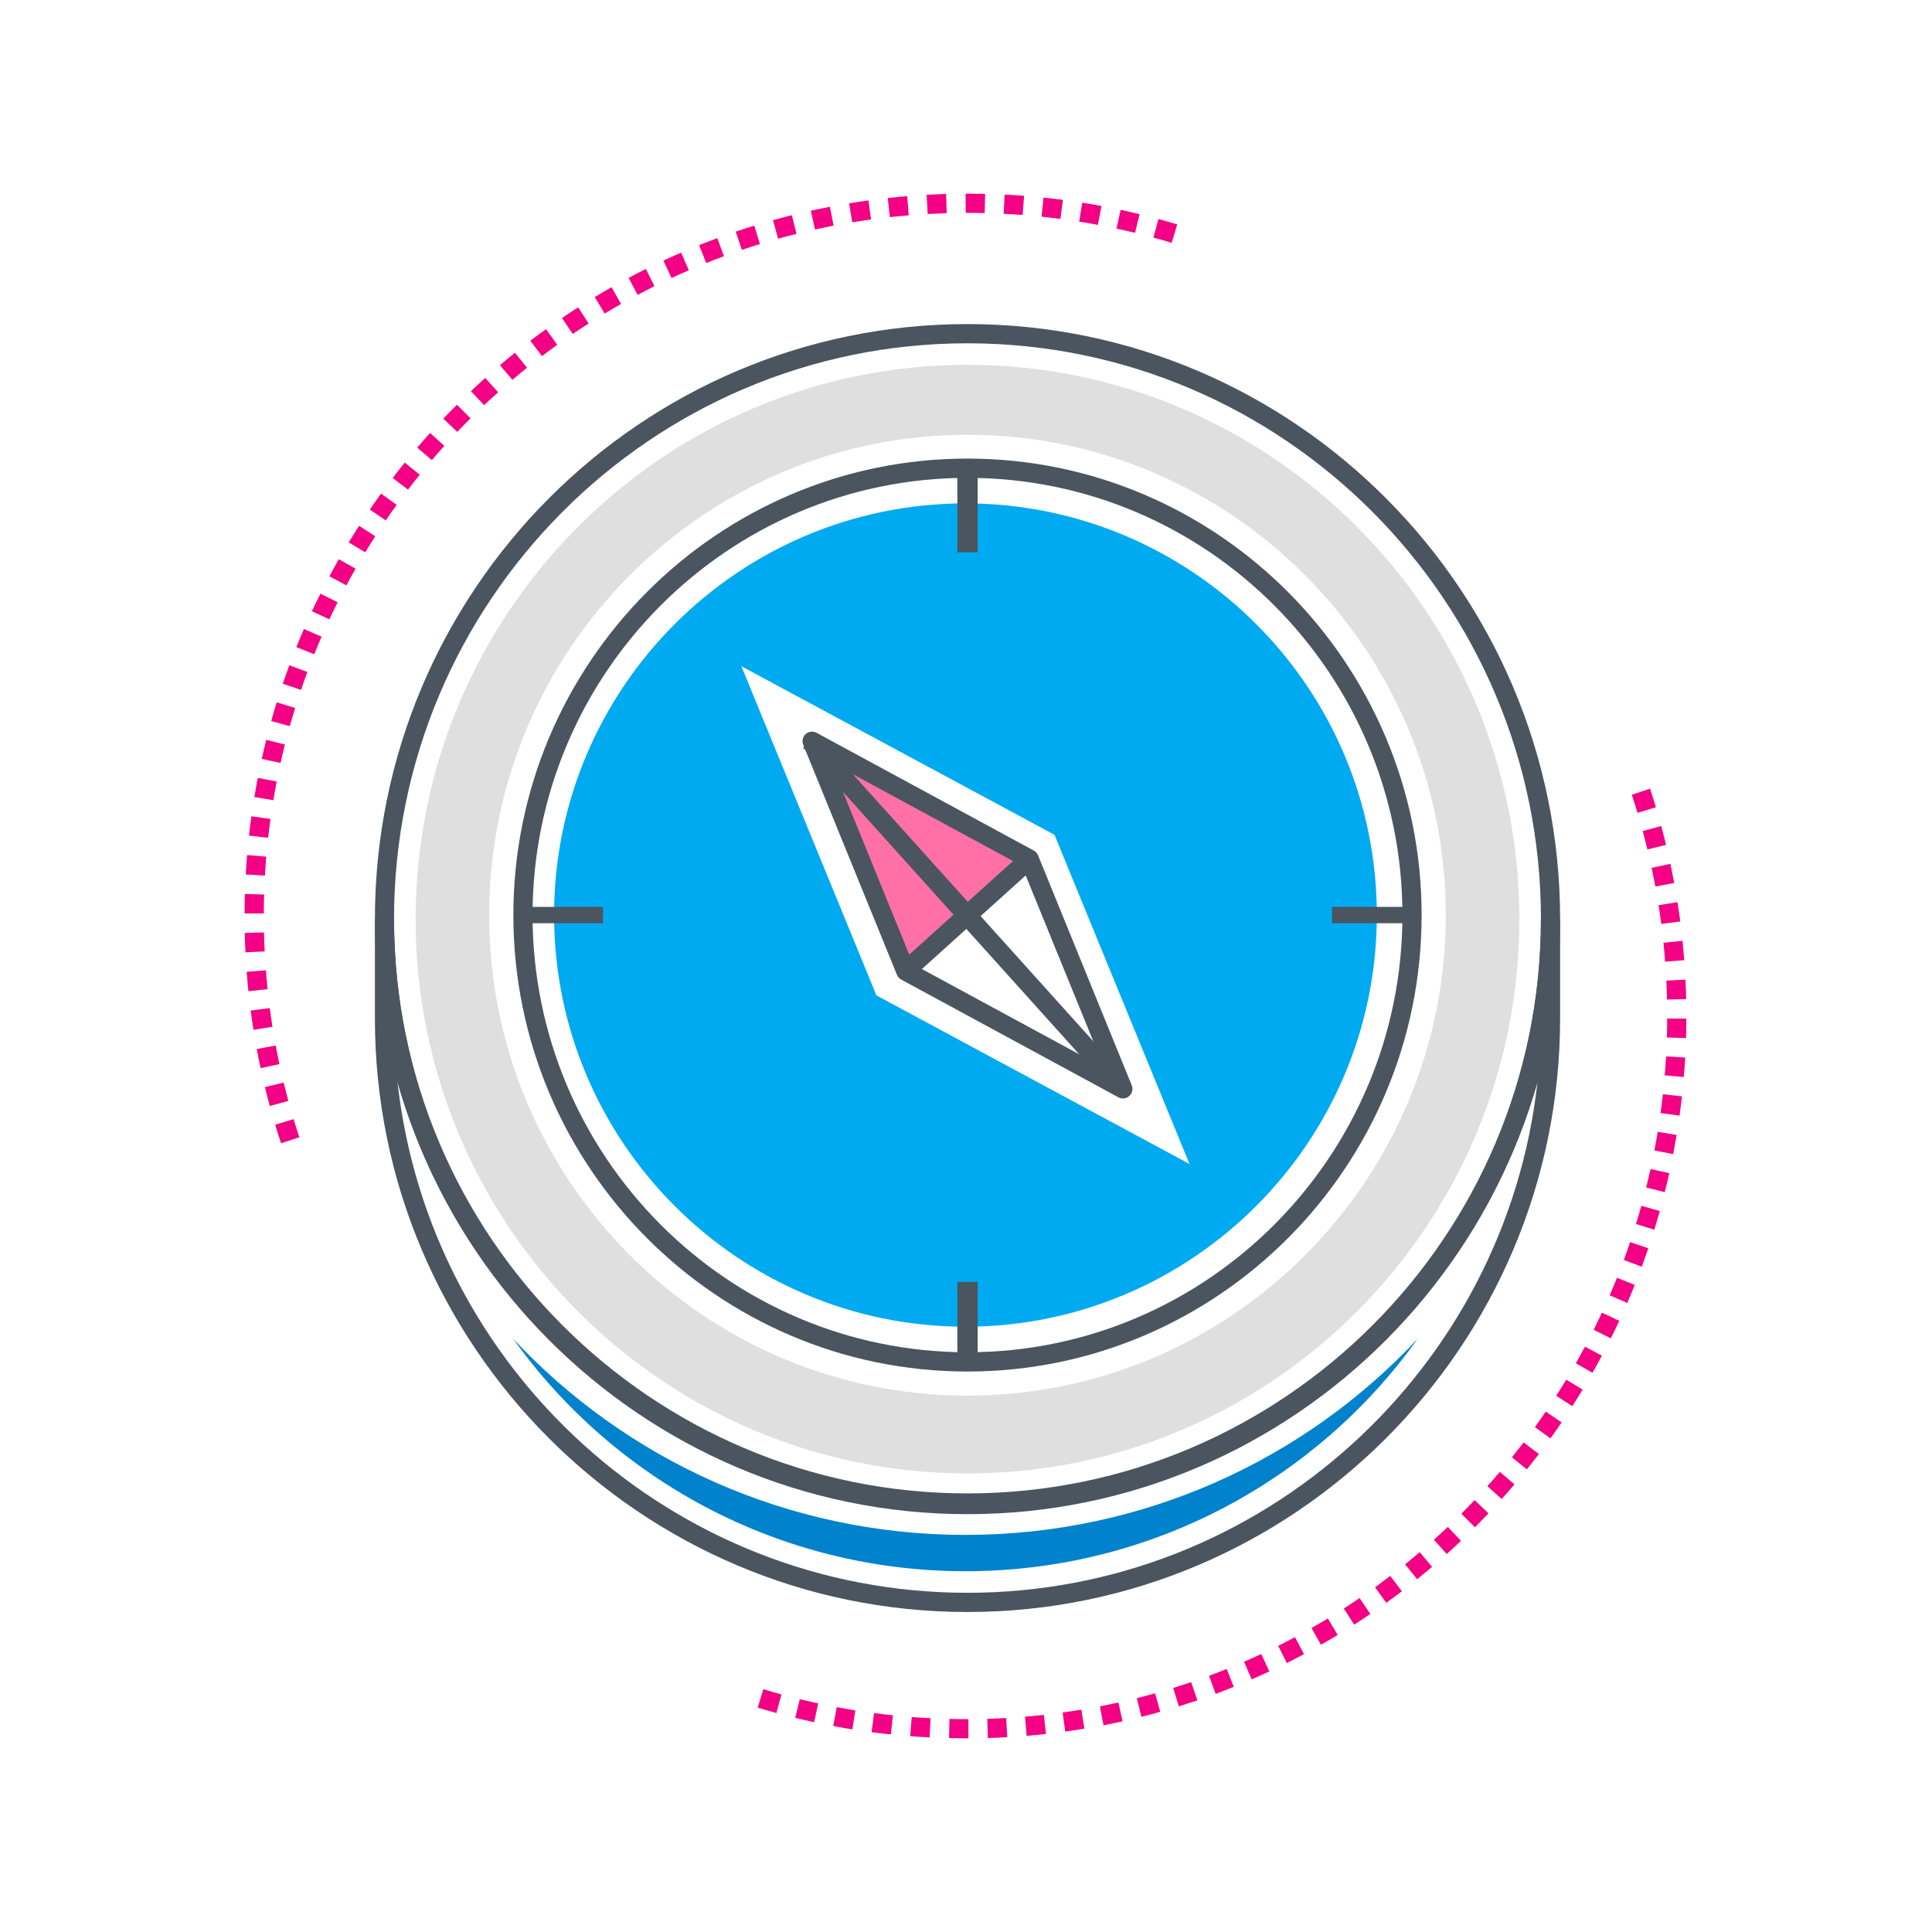
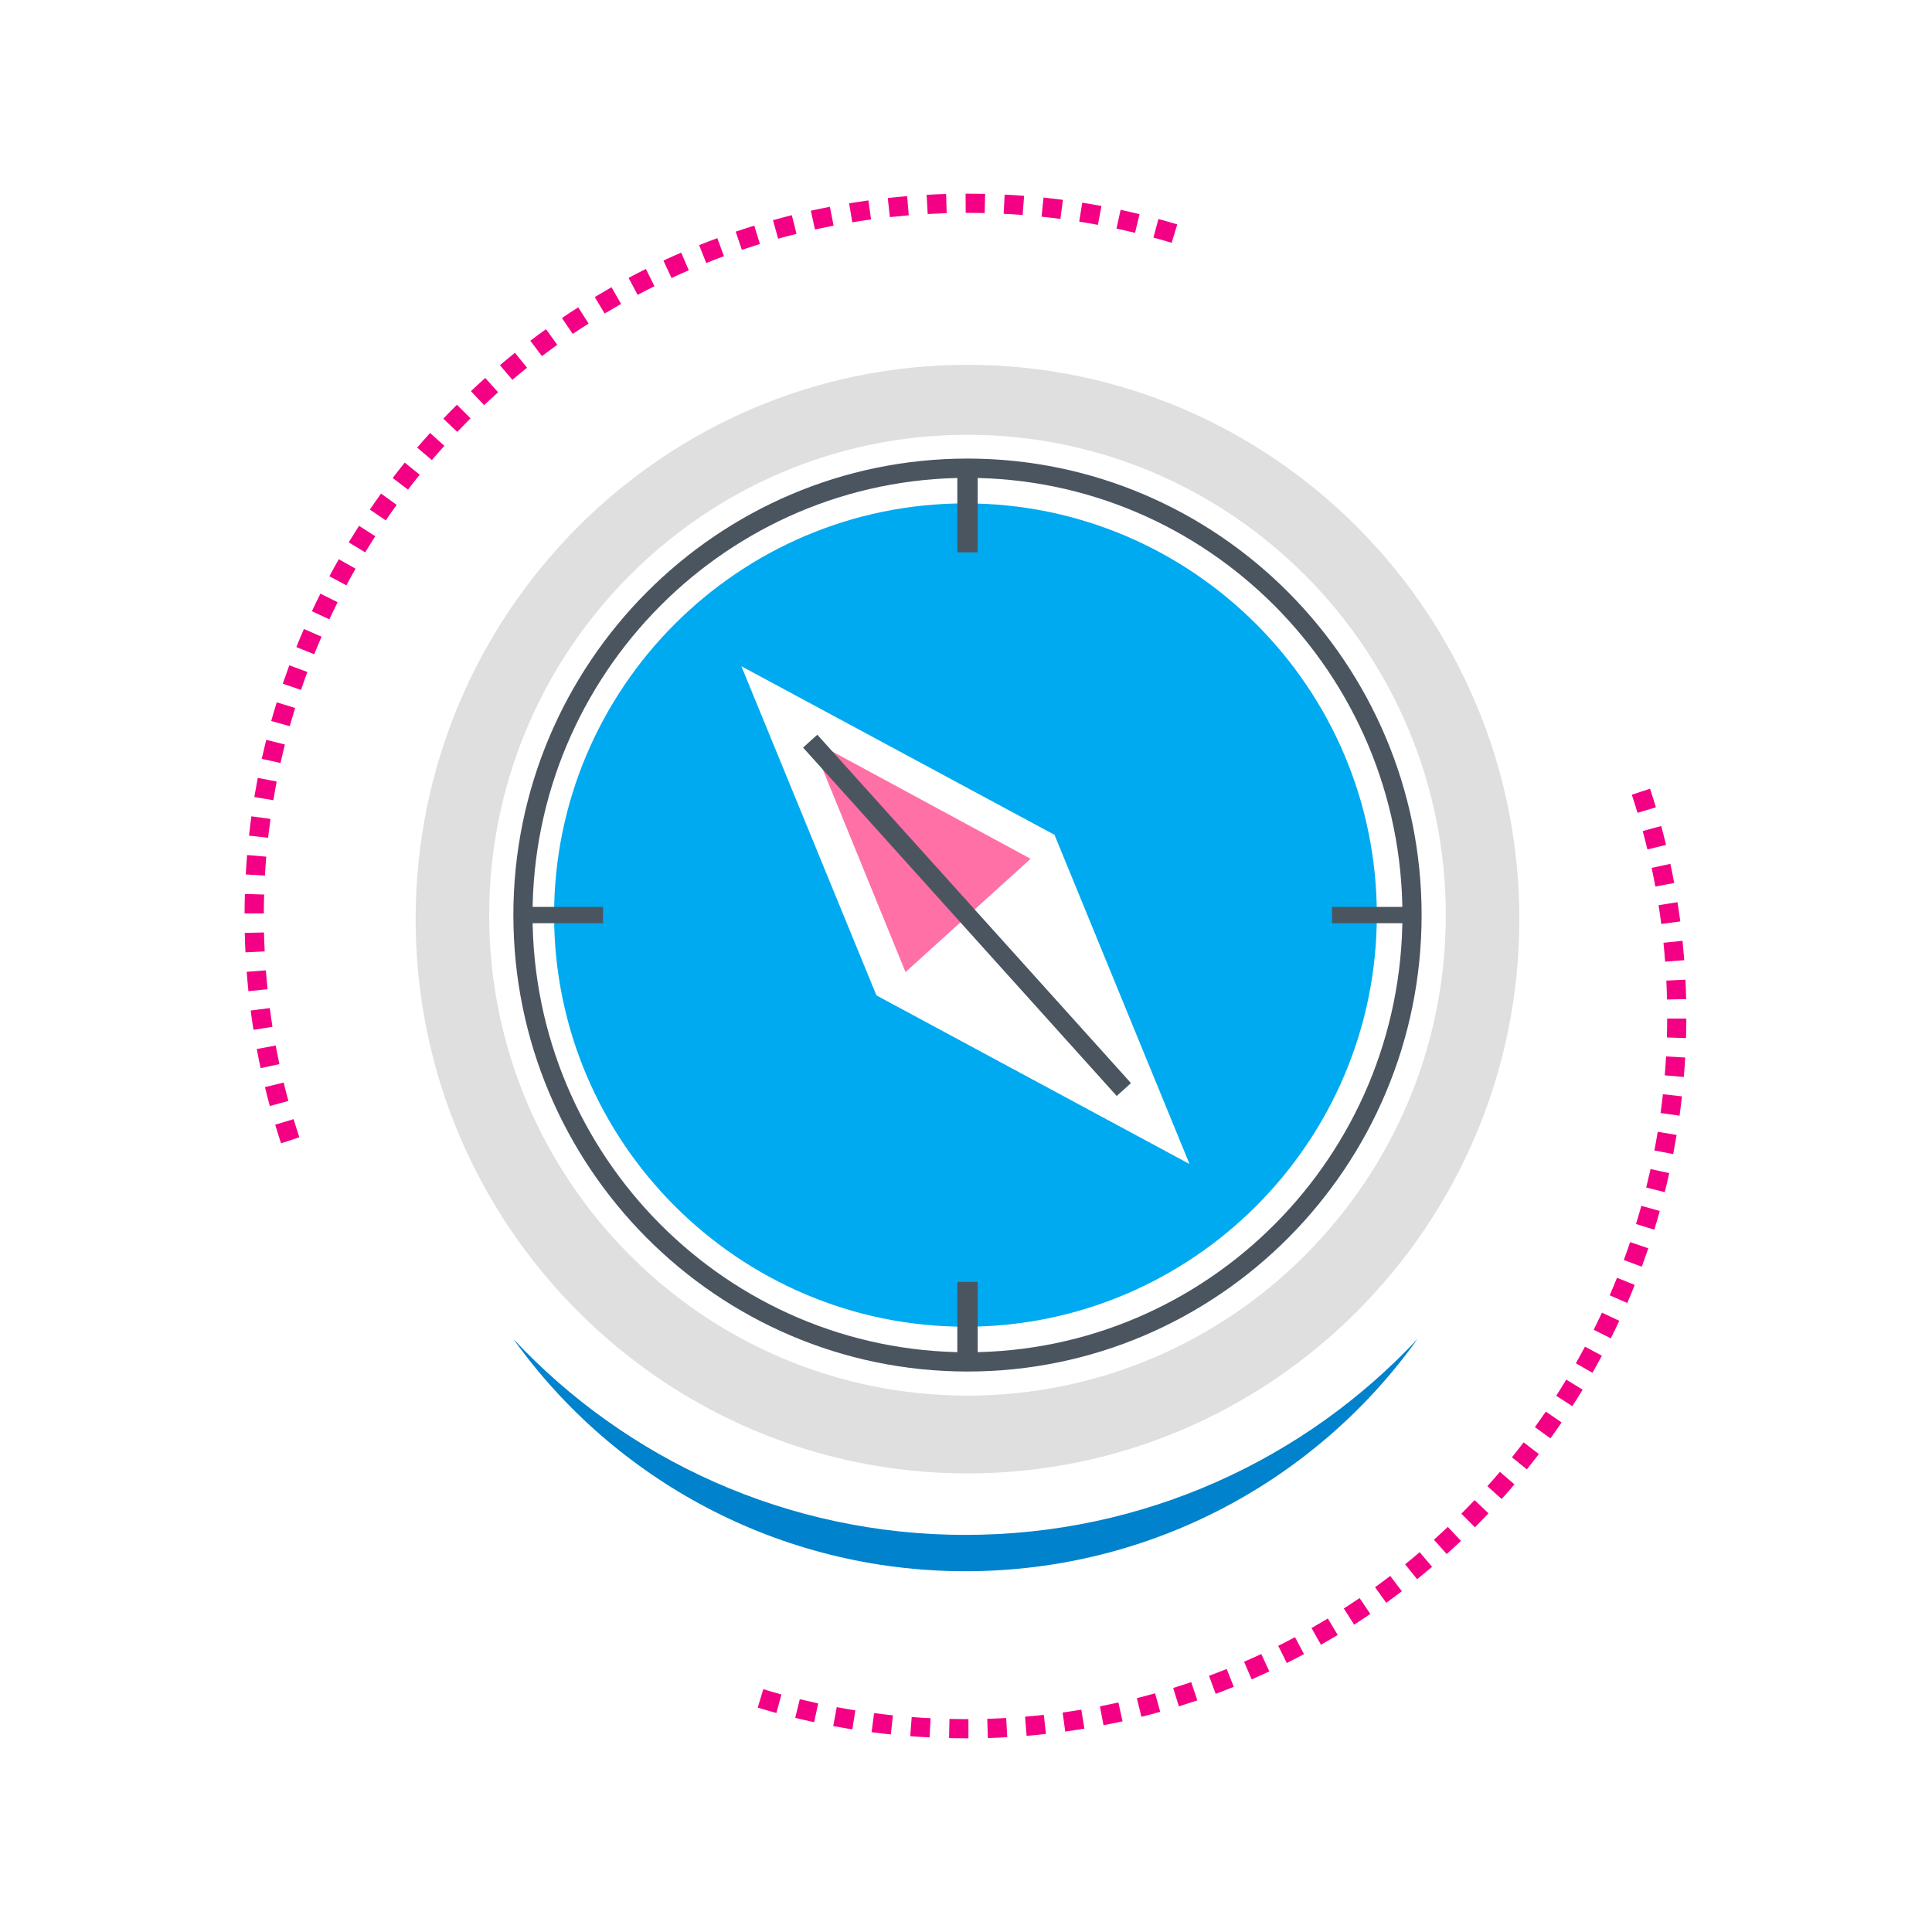
<svg xmlns="http://www.w3.org/2000/svg" version="1.0" preserveAspectRatio="xMidYMid meet" height="300" viewBox="0 0 224.88 225" zoomAndPan="magnify" width="300">
  <defs>
    <clipPath id="ef521fb156">
      <path clip-rule="nonzero" d="M 28.422 22.555 L 138 22.555 L 138 134 L 28.422 134 Z M 28.422 22.555" />
    </clipPath>
    <clipPath id="b9a61fa3d8">
      <path clip-rule="nonzero" d="M 88 91 L 196.332 91 L 196.332 202.445 L 88 202.445 Z M 88 91" />
    </clipPath>
  </defs>
  <path fill-rule="evenodd" fill-opacity="1" d="M 94.352 86.156 L 105.398 113.211 L 119.965 100.012 Z M 94.352 86.156" fill="#ff70a7" />
-   <path fill-rule="evenodd" fill-opacity="1" d="M 112.609 37.742 C 74.559 37.742 43.602 68.832 43.602 107.047 C 43.602 145.258 74.559 176.34 112.609 176.34 C 150.664 176.34 181.629 145.258 181.629 107.047 C 181.629 68.832 150.668 37.742 112.609 37.742 Z M 112.609 174.102 C 75.789 174.102 45.828 144.023 45.828 107.047 C 45.828 70.066 75.789 39.98 112.609 39.98 C 149.434 39.98 179.398 70.066 179.398 107.047 C 179.398 144.023 149.434 174.102 112.609 174.102 Z M 112.609 174.102" fill="#4a555f" />
  <path fill-rule="evenodd" fill-opacity="1" d="M 112.609 53.406 C 83.453 53.406 59.727 77.258 59.727 106.57 C 59.727 135.883 83.453 159.727 112.609 159.727 C 141.773 159.727 165.5 135.883 165.5 106.57 C 165.5 77.258 141.773 53.406 112.609 53.406 Z M 112.609 157.484 C 84.68 157.484 61.961 134.645 61.961 106.57 C 61.961 78.492 84.68 55.652 112.609 55.652 C 140.543 55.652 163.266 78.492 163.266 106.57 C 163.266 134.645 140.543 157.484 112.609 157.484 Z M 112.609 157.484" fill="#4a555f" />
  <path fill-rule="evenodd" fill-opacity="1" d="M 112.609 42.488 C 77.172 42.488 48.344 71.445 48.344 107.047 C 48.344 142.641 77.172 171.594 112.609 171.594 C 148.051 171.594 176.883 142.641 176.883 107.047 C 176.883 71.445 148.051 42.488 112.609 42.488 Z M 112.609 162.535 C 81.898 162.535 56.91 137.438 56.91 106.586 C 56.91 75.734 81.898 50.633 112.609 50.633 C 143.332 50.633 168.316 75.734 168.316 106.586 C 168.316 137.438 143.332 162.535 112.609 162.535 Z M 112.609 162.535" fill="#dfdfdf" />
  <path fill-rule="evenodd" fill-opacity="1" d="M 112.371 58.625 C 85.961 58.625 64.469 80.133 64.469 106.57 C 64.469 133 85.961 154.508 112.371 154.508 C 138.793 154.508 160.285 133 160.285 106.57 C 160.285 80.133 138.793 58.625 112.371 58.625 Z M 102.008 115.922 L 86.281 77.59 L 122.746 97.223 L 138.469 135.559 Z M 102.008 115.922" fill="#00aaf0" />
-   <path fill-rule="evenodd" fill-opacity="1" d="M 179.398 107.043 C 179.398 143.918 149.434 173.922 112.609 173.922 C 75.789 173.922 45.828 143.918 45.828 107.043 L 43.602 107.043 L 43.602 118.617 C 43.602 156.727 74.559 187.734 112.609 187.734 C 150.664 187.734 181.629 156.727 181.629 118.617 L 181.629 107.043 Z M 112.609 185.496 C 78.273 185.496 49.902 159.406 46.23 125.977 C 54.477 154.91 81.113 176.156 112.609 176.156 C 144.113 176.156 170.75 154.906 178.996 125.977 C 175.328 159.406 146.953 185.496 112.609 185.496 Z M 112.609 185.496" fill="#4a555f" />
  <path fill-rule="evenodd" fill-opacity="1" d="M 112.371 178.754 C 91.586 178.754 72.836 169.957 59.727 155.938 C 71.398 172.289 90.648 182.984 112.371 182.984 C 134.102 182.984 153.352 172.281 165.027 155.93 C 151.918 169.957 133.16 178.754 112.371 178.754 Z M 112.371 178.754" fill="#0082cc" />
  <path fill-rule="evenodd" fill-opacity="1" d="M 111.43 54.828 L 113.801 54.828 L 113.801 64.324 L 111.43 64.324 Z M 111.43 54.828" fill="#4a555f" />
  <path fill-rule="evenodd" fill-opacity="1" d="M 111.43 149.285 L 113.801 149.285 L 113.801 158.305 L 111.43 158.305 Z M 111.43 149.285" fill="#4a555f" />
  <path fill-rule="evenodd" fill-opacity="1" d="M 155.066 105.617 L 164.551 105.617 L 164.551 107.516 L 155.066 107.516 Z M 155.066 105.617" fill="#4a555f" />
  <path fill-rule="evenodd" fill-opacity="1" d="M 60.676 105.617 L 70.16 105.617 L 70.16 107.516 L 60.676 107.516 Z M 60.676 105.617" fill="#4a555f" />
-   <path fill-rule="evenodd" fill-opacity="1" d="M 131.738 126.387 L 120.832 99.613 C 120.734 99.371 120.559 99.176 120.332 99.055 L 95.035 85.34 C 94.629 85.117 94.121 85.18 93.77 85.492 C 93.422 85.809 93.309 86.312 93.488 86.746 L 104.395 113.52 C 104.492 113.762 104.668 113.957 104.898 114.082 L 130.191 127.793 C 130.359 127.883 130.539 127.926 130.715 127.926 C 130.984 127.926 131.25 127.828 131.457 127.641 C 131.805 127.324 131.918 126.824 131.738 126.387 Z M 106.293 112.305 L 96.711 88.781 L 118.934 100.828 L 128.52 124.352 Z M 106.293 112.305" fill="#4a555f" />
  <path fill-rule="evenodd" fill-opacity="1" d="M 93.465 87.062 L 95.125 85.566 L 131.652 126.137 L 129.992 127.637 Z M 93.465 87.062" fill="#4a555f" />
-   <path fill-rule="evenodd" fill-opacity="1" d="M 104.551 112.324 L 119.07 99.234 L 120.562 100.895 L 106.051 113.984 Z M 104.551 112.324" fill="#4a555f" />
  <g clip-path="url(#ef521fb156)">
    <path fill-rule="evenodd" fill-opacity="1" d="M 48.527 52.129 L 50.234 53.582 C 50.715 53.02 51.199 52.465 51.691 51.922 L 50.027 50.426 C 49.52 50.984 49.02 51.555 48.527 52.129 Z M 34.453 75.359 L 36.535 76.195 C 36.812 75.504 37.098 74.828 37.391 74.148 L 35.332 73.254 C 35.027 73.953 34.738 74.652 34.453 75.359 Z M 32.051 121.762 L 29.844 122.168 C 29.98 122.914 30.129 123.656 30.289 124.395 L 32.48 123.926 C 32.328 123.203 32.184 122.48 32.051 121.762 Z M 36.266 71.18 L 38.297 72.129 C 38.609 71.461 38.934 70.797 39.258 70.137 L 37.258 69.137 C 36.918 69.812 36.59 70.492 36.266 71.18 Z M 32.977 126.074 L 30.797 126.605 C 30.973 127.344 31.164 128.074 31.363 128.805 L 33.523 128.215 C 33.332 127.504 33.152 126.793 32.977 126.074 Z M 31.988 130.984 C 32.207 131.711 32.434 132.43 32.672 133.148 L 34.801 132.445 C 34.57 131.746 34.348 131.043 34.133 130.336 Z M 38.301 67.113 L 40.281 68.172 C 40.625 67.516 40.98 66.871 41.348 66.23 L 39.398 65.125 C 39.023 65.785 38.656 66.445 38.301 67.113 Z M 43.012 59.344 L 44.867 60.605 C 45.277 59.992 45.707 59.391 46.137 58.797 L 44.316 57.484 C 43.875 58.102 43.438 58.719 43.012 59.344 Z M 45.672 55.664 L 47.457 57.023 C 47.902 56.434 48.355 55.855 48.82 55.285 L 47.078 53.875 C 46.602 54.465 46.133 55.062 45.672 55.664 Z M 40.551 63.164 L 42.473 64.328 C 42.852 63.695 43.242 63.07 43.641 62.449 L 41.754 61.238 C 41.348 61.875 40.945 62.52 40.551 63.164 Z M 32.871 79.625 L 34.996 80.348 C 35.234 79.645 35.48 78.953 35.734 78.258 L 33.633 77.48 C 33.375 78.191 33.117 78.91 32.871 79.625 Z M 31.438 95.375 L 29.219 95.066 C 29.113 95.816 29.02 96.566 28.938 97.32 L 31.164 97.566 C 31.25 96.832 31.34 96.102 31.438 95.375 Z M 33.121 86.707 L 30.945 86.16 C 30.762 86.898 30.59 87.633 30.422 88.375 L 32.609 88.859 C 32.77 88.137 32.941 87.418 33.121 86.707 Z M 32.16 91.016 L 29.957 90.59 C 29.816 91.336 29.684 92.074 29.559 92.824 L 31.77 93.191 C 31.895 92.465 32.023 91.738 32.16 91.016 Z M 34.312 82.453 L 32.168 81.793 C 31.945 82.516 31.73 83.238 31.527 83.969 L 33.688 84.57 C 33.887 83.863 34.094 83.156 34.312 82.453 Z M 30.949 99.766 L 28.715 99.578 C 28.652 100.328 28.602 101.086 28.559 101.84 L 30.797 101.969 C 30.84 101.23 30.887 100.496 30.949 99.766 Z M 30.902 113.004 L 28.668 113.176 C 28.727 113.93 28.793 114.684 28.871 115.434 L 31.102 115.199 C 31.027 114.473 30.961 113.738 30.902 113.004 Z M 30.684 108.594 L 28.445 108.645 C 28.461 109.402 28.488 110.156 28.527 110.91 L 30.766 110.801 C 30.727 110.066 30.703 109.328 30.684 108.594 Z M 30.703 104.176 L 28.461 104.109 C 28.438 104.859 28.426 105.617 28.422 106.379 L 30.664 106.383 C 30.664 105.645 30.68 104.91 30.703 104.176 Z M 31.359 117.398 L 29.133 117.688 C 29.234 118.438 29.34 119.188 29.461 119.934 L 31.672 119.582 C 31.559 118.855 31.453 118.129 31.359 117.398 Z M 129.969 26.621 C 130.691 26.777 131.41 26.945 132.129 27.113 L 132.652 24.941 C 131.922 24.762 131.184 24.594 130.445 24.434 Z M 107.855 22.688 L 107.98 24.922 C 108.715 24.883 109.449 24.852 110.191 24.828 L 110.125 22.59 C 109.363 22.613 108.609 22.645 107.855 22.688 Z M 103.328 23.062 L 103.574 25.285 C 104.305 25.207 105.039 25.137 105.773 25.074 L 105.59 22.844 C 104.836 22.91 104.082 22.98 103.328 23.062 Z M 94.367 24.543 L 94.855 26.727 C 95.57 26.57 96.293 26.422 97.02 26.277 L 96.59 24.082 C 95.848 24.223 95.105 24.375 94.367 24.543 Z M 98.828 23.684 L 99.195 25.891 C 99.922 25.77 100.648 25.66 101.383 25.559 L 101.074 23.34 C 100.324 23.445 99.574 23.559 98.828 23.684 Z M 112.391 22.555 L 112.406 24.793 L 112.652 24.793 C 113.305 24.793 113.961 24.797 114.617 24.816 L 114.668 22.578 C 114 22.562 113.324 22.555 112.652 22.555 Z M 89.961 25.645 L 90.562 27.797 C 91.273 27.598 91.984 27.414 92.703 27.234 L 92.156 25.059 C 91.422 25.246 90.691 25.438 89.961 25.645 Z M 116.824 24.898 C 117.566 24.938 118.301 24.98 119.035 25.035 L 119.207 22.805 C 118.453 22.746 117.699 22.699 116.941 22.664 Z M 51.57 48.758 L 53.195 50.297 C 53.703 49.766 54.215 49.238 54.738 48.715 L 53.152 47.137 C 52.617 47.668 52.09 48.207 51.57 48.758 Z M 125.625 25.809 C 126.352 25.93 127.082 26.051 127.801 26.188 L 128.215 23.988 C 127.469 23.848 126.727 23.723 125.977 23.602 Z M 121.238 25.234 C 121.973 25.312 122.703 25.395 123.434 25.496 L 123.727 23.273 C 122.977 23.176 122.223 23.086 121.469 23.008 Z M 134.855 25.504 L 134.266 27.668 C 134.977 27.859 135.691 28.062 136.391 28.277 L 137.043 26.133 C 136.316 25.918 135.59 25.703 134.855 25.504 Z M 58.16 42.527 L 59.613 44.234 C 60.176 43.758 60.742 43.289 61.32 42.824 L 59.91 41.082 C 59.324 41.555 58.738 42.039 58.16 42.527 Z M 61.699 39.684 L 63.055 41.469 C 63.645 41.023 64.238 40.586 64.836 40.152 L 63.527 38.336 C 62.91 38.777 62.301 39.227 61.699 39.684 Z M 65.387 37.039 L 66.641 38.891 C 67.25 38.477 67.867 38.074 68.488 37.676 L 67.277 35.793 C 66.637 36.199 66.008 36.617 65.387 37.039 Z M 54.785 45.555 L 56.32 47.18 C 56.855 46.676 57.402 46.176 57.949 45.684 L 56.453 44.016 C 55.891 44.52 55.336 45.031 54.785 45.555 Z M 77.199 30.348 L 78.145 32.379 C 78.812 32.066 79.48 31.766 80.156 31.477 L 79.27 29.422 C 78.57 29.719 77.883 30.027 77.199 30.348 Z M 81.359 28.551 L 82.191 30.633 C 82.875 30.355 83.562 30.09 84.254 29.836 L 83.477 27.734 C 82.766 27.996 82.062 28.273 81.359 28.551 Z M 85.621 26.977 L 86.336 29.098 C 87.035 28.867 87.734 28.637 88.441 28.418 L 87.781 26.277 C 87.059 26.504 86.336 26.734 85.621 26.977 Z M 73.145 32.363 L 74.199 34.34 C 74.848 33.996 75.496 33.66 76.156 33.332 L 75.16 31.324 C 74.484 31.66 73.812 32.008 73.145 32.363 Z M 69.203 34.594 L 70.359 36.512 C 70.992 36.133 71.629 35.762 72.27 35.398 L 71.156 33.449 C 70.504 33.824 69.848 34.207 69.203 34.594 Z M 69.203 34.594" fill="#f30085" />
  </g>
  <g clip-path="url(#b9a61fa3d8)">
    <path fill-rule="evenodd" fill-opacity="1" d="M 114.918 200.172 L 114.984 202.41 C 115.746 202.391 116.492 202.355 117.246 202.312 L 117.121 200.078 C 116.391 200.121 115.652 200.148 114.918 200.172 Z M 119.316 199.922 L 119.5 202.156 C 120.254 202.09 121.004 202.02 121.75 201.938 L 121.508 199.715 C 120.781 199.793 120.051 199.863 119.316 199.922 Z M 105.945 202.195 C 106.695 202.254 107.449 202.305 108.203 202.336 L 108.316 200.102 C 107.578 200.07 106.848 200.02 106.117 199.965 Z M 110.516 200.184 L 110.465 202.422 C 111.129 202.438 111.797 202.445 112.477 202.445 L 112.723 202.445 L 112.723 200.207 L 112.465 200.207 C 111.816 200.207 111.168 200.203 110.516 200.184 Z M 123.695 199.441 L 123.996 201.66 C 124.746 201.555 125.492 201.441 126.23 201.32 L 125.871 199.109 C 125.145 199.23 124.418 199.34 123.695 199.441 Z M 128.035 198.723 L 128.457 200.918 C 129.199 200.777 129.938 200.625 130.672 200.465 L 130.191 198.273 C 129.477 198.43 128.754 198.582 128.035 198.723 Z M 136.57 196.582 L 137.23 198.723 C 137.953 198.492 138.672 198.262 139.383 198.023 L 138.668 195.902 C 137.977 196.133 137.273 196.363 136.57 196.582 Z M 140.742 195.16 L 141.516 197.266 C 142.227 197.004 142.93 196.727 143.625 196.449 L 142.801 194.367 C 142.117 194.645 141.434 194.91 140.742 195.16 Z M 144.824 193.523 L 145.707 195.578 C 146.398 195.281 147.082 194.973 147.766 194.652 L 146.828 192.625 C 146.164 192.934 145.492 193.234 144.824 193.523 Z M 132.336 197.766 L 132.871 199.941 C 133.605 199.754 134.336 199.562 135.059 199.355 L 134.461 197.203 C 133.754 197.402 133.047 197.586 132.336 197.766 Z M 192.723 103.246 L 194.914 102.832 C 194.777 102.086 194.629 101.344 194.473 100.605 L 192.289 101.074 C 192.441 101.797 192.59 102.52 192.723 103.246 Z M 193.41 107.602 L 195.625 107.312 C 195.527 106.562 195.418 105.812 195.297 105.066 L 193.098 105.418 C 193.211 106.145 193.316 106.871 193.41 107.602 Z M 193.859 111.996 L 196.086 111.824 C 196.027 111.07 195.961 110.316 195.887 109.566 L 193.668 109.793 C 193.738 110.527 193.805 111.262 193.859 111.996 Z M 191.797 98.926 L 193.969 98.395 C 193.789 97.656 193.605 96.926 193.406 96.195 L 191.25 96.785 C 191.441 97.492 191.625 98.207 191.797 98.926 Z M 194.078 116.406 L 196.312 116.355 C 196.293 115.598 196.266 114.844 196.227 114.09 L 194 114.199 C 194.035 114.934 194.066 115.672 194.078 116.406 Z M 92.551 200.059 C 93.285 200.238 94.02 200.406 94.754 200.566 L 95.227 198.379 C 94.508 198.223 93.793 198.055 93.082 197.887 Z M 101.445 201.727 C 102.191 201.824 102.938 201.914 103.691 201.992 L 103.926 199.766 C 103.188 199.688 102.465 199.605 101.738 199.504 Z M 96.977 201.012 C 97.715 201.152 98.461 201.281 99.203 201.402 L 99.555 199.191 C 98.828 199.07 98.105 198.949 97.387 198.812 Z M 88.188 198.867 C 88.906 199.086 89.633 199.297 90.359 199.496 L 90.945 197.336 C 90.234 197.141 89.535 196.938 88.832 196.723 Z M 192.785 94.016 C 192.566 93.289 192.34 92.57 192.102 91.852 L 189.98 92.555 C 190.215 93.254 190.43 93.957 190.645 94.664 Z M 176.02 169.715 L 177.758 171.125 C 178.23 170.535 178.695 169.938 179.156 169.34 L 177.383 167.977 C 176.938 168.562 176.48 169.145 176.02 169.715 Z M 191.656 138.293 L 193.816 138.84 C 194.004 138.109 194.172 137.367 194.34 136.625 L 192.164 136.145 C 192 136.863 191.832 137.582 191.656 138.293 Z M 189.047 146.742 L 191.145 147.52 C 191.402 146.809 191.656 146.09 191.902 145.375 L 189.785 144.652 C 189.551 145.355 189.301 146.047 189.047 146.742 Z M 190.469 142.547 L 192.598 143.211 C 192.82 142.484 193.035 141.762 193.238 141.031 L 191.09 140.43 C 190.891 141.137 190.688 141.844 190.469 142.547 Z M 187.406 150.852 L 189.449 151.746 C 189.754 151.047 190.043 150.348 190.32 149.641 L 188.254 148.812 C 187.98 149.496 187.695 150.172 187.406 150.852 Z M 185.539 154.863 L 187.531 155.863 C 187.875 155.191 188.203 154.508 188.52 153.82 L 186.5 152.871 C 186.188 153.539 185.867 154.203 185.539 154.863 Z M 192.609 133.984 L 194.801 134.406 C 194.941 133.664 195.074 132.926 195.199 132.176 L 192.996 131.809 C 192.879 132.535 192.746 133.262 192.609 133.984 Z M 193.812 125.234 L 196.039 125.426 C 196.098 124.672 196.156 123.914 196.199 123.16 L 193.969 123.031 C 193.926 123.77 193.875 124.504 193.812 125.234 Z M 148.801 191.672 L 149.801 193.676 C 150.473 193.34 151.137 192.992 151.801 192.637 L 150.754 190.66 C 150.109 191.008 149.461 191.34 148.801 191.672 Z M 194.098 118.617 C 194.098 119.355 194.082 120.09 194.066 120.824 L 196.293 120.891 C 196.316 120.137 196.328 119.383 196.332 118.625 Z M 193.328 129.625 L 195.539 129.93 C 195.645 129.184 195.734 128.434 195.82 127.68 L 193.602 127.434 C 193.52 128.168 193.43 128.895 193.328 129.625 Z M 183.465 158.77 L 185.398 159.875 C 185.773 159.215 186.137 158.555 186.496 157.887 L 184.527 156.832 C 184.18 157.484 183.824 158.129 183.465 158.77 Z M 163.578 182.176 L 164.98 183.918 C 165.562 183.445 166.145 182.961 166.719 182.473 L 165.273 180.766 C 164.719 181.246 164.148 181.715 163.578 182.176 Z M 156.441 187.324 L 157.645 189.207 C 158.281 188.801 158.906 188.383 159.527 187.961 L 158.277 186.109 C 157.668 186.523 157.059 186.926 156.441 187.324 Z M 160.078 184.848 L 161.383 186.664 C 161.996 186.223 162.598 185.773 163.199 185.316 L 161.848 183.531 C 161.266 183.977 160.676 184.414 160.078 184.848 Z M 152.68 189.598 L 153.781 191.551 C 154.434 191.176 155.086 190.793 155.73 190.406 L 154.578 188.488 C 153.949 188.867 153.316 189.238 152.68 189.598 Z M 170.129 176.285 L 171.711 177.871 C 172.242 177.332 172.766 176.793 173.289 176.242 L 171.668 174.699 C 171.164 175.234 170.652 175.762 170.129 176.285 Z M 166.934 179.316 L 168.422 180.984 C 168.98 180.48 169.539 179.969 170.086 179.449 L 168.551 177.82 C 168.02 178.324 167.48 178.824 166.934 179.316 Z M 173.16 173.078 L 174.82 174.574 C 175.328 174.016 175.82 173.445 176.316 172.871 L 174.617 171.414 C 174.137 171.98 173.656 172.531 173.16 173.078 Z M 178.695 166.203 L 180.504 167.512 C 180.945 166.898 181.383 166.281 181.805 165.656 L 179.965 164.395 C 179.547 165 179.125 165.605 178.695 166.203 Z M 181.176 162.551 L 183.055 163.762 C 183.465 163.125 183.863 162.48 184.254 161.836 L 182.344 160.672 C 181.965 161.305 181.574 161.93 181.176 162.551 Z M 181.176 162.551" fill="#f30085" />
  </g>
</svg>